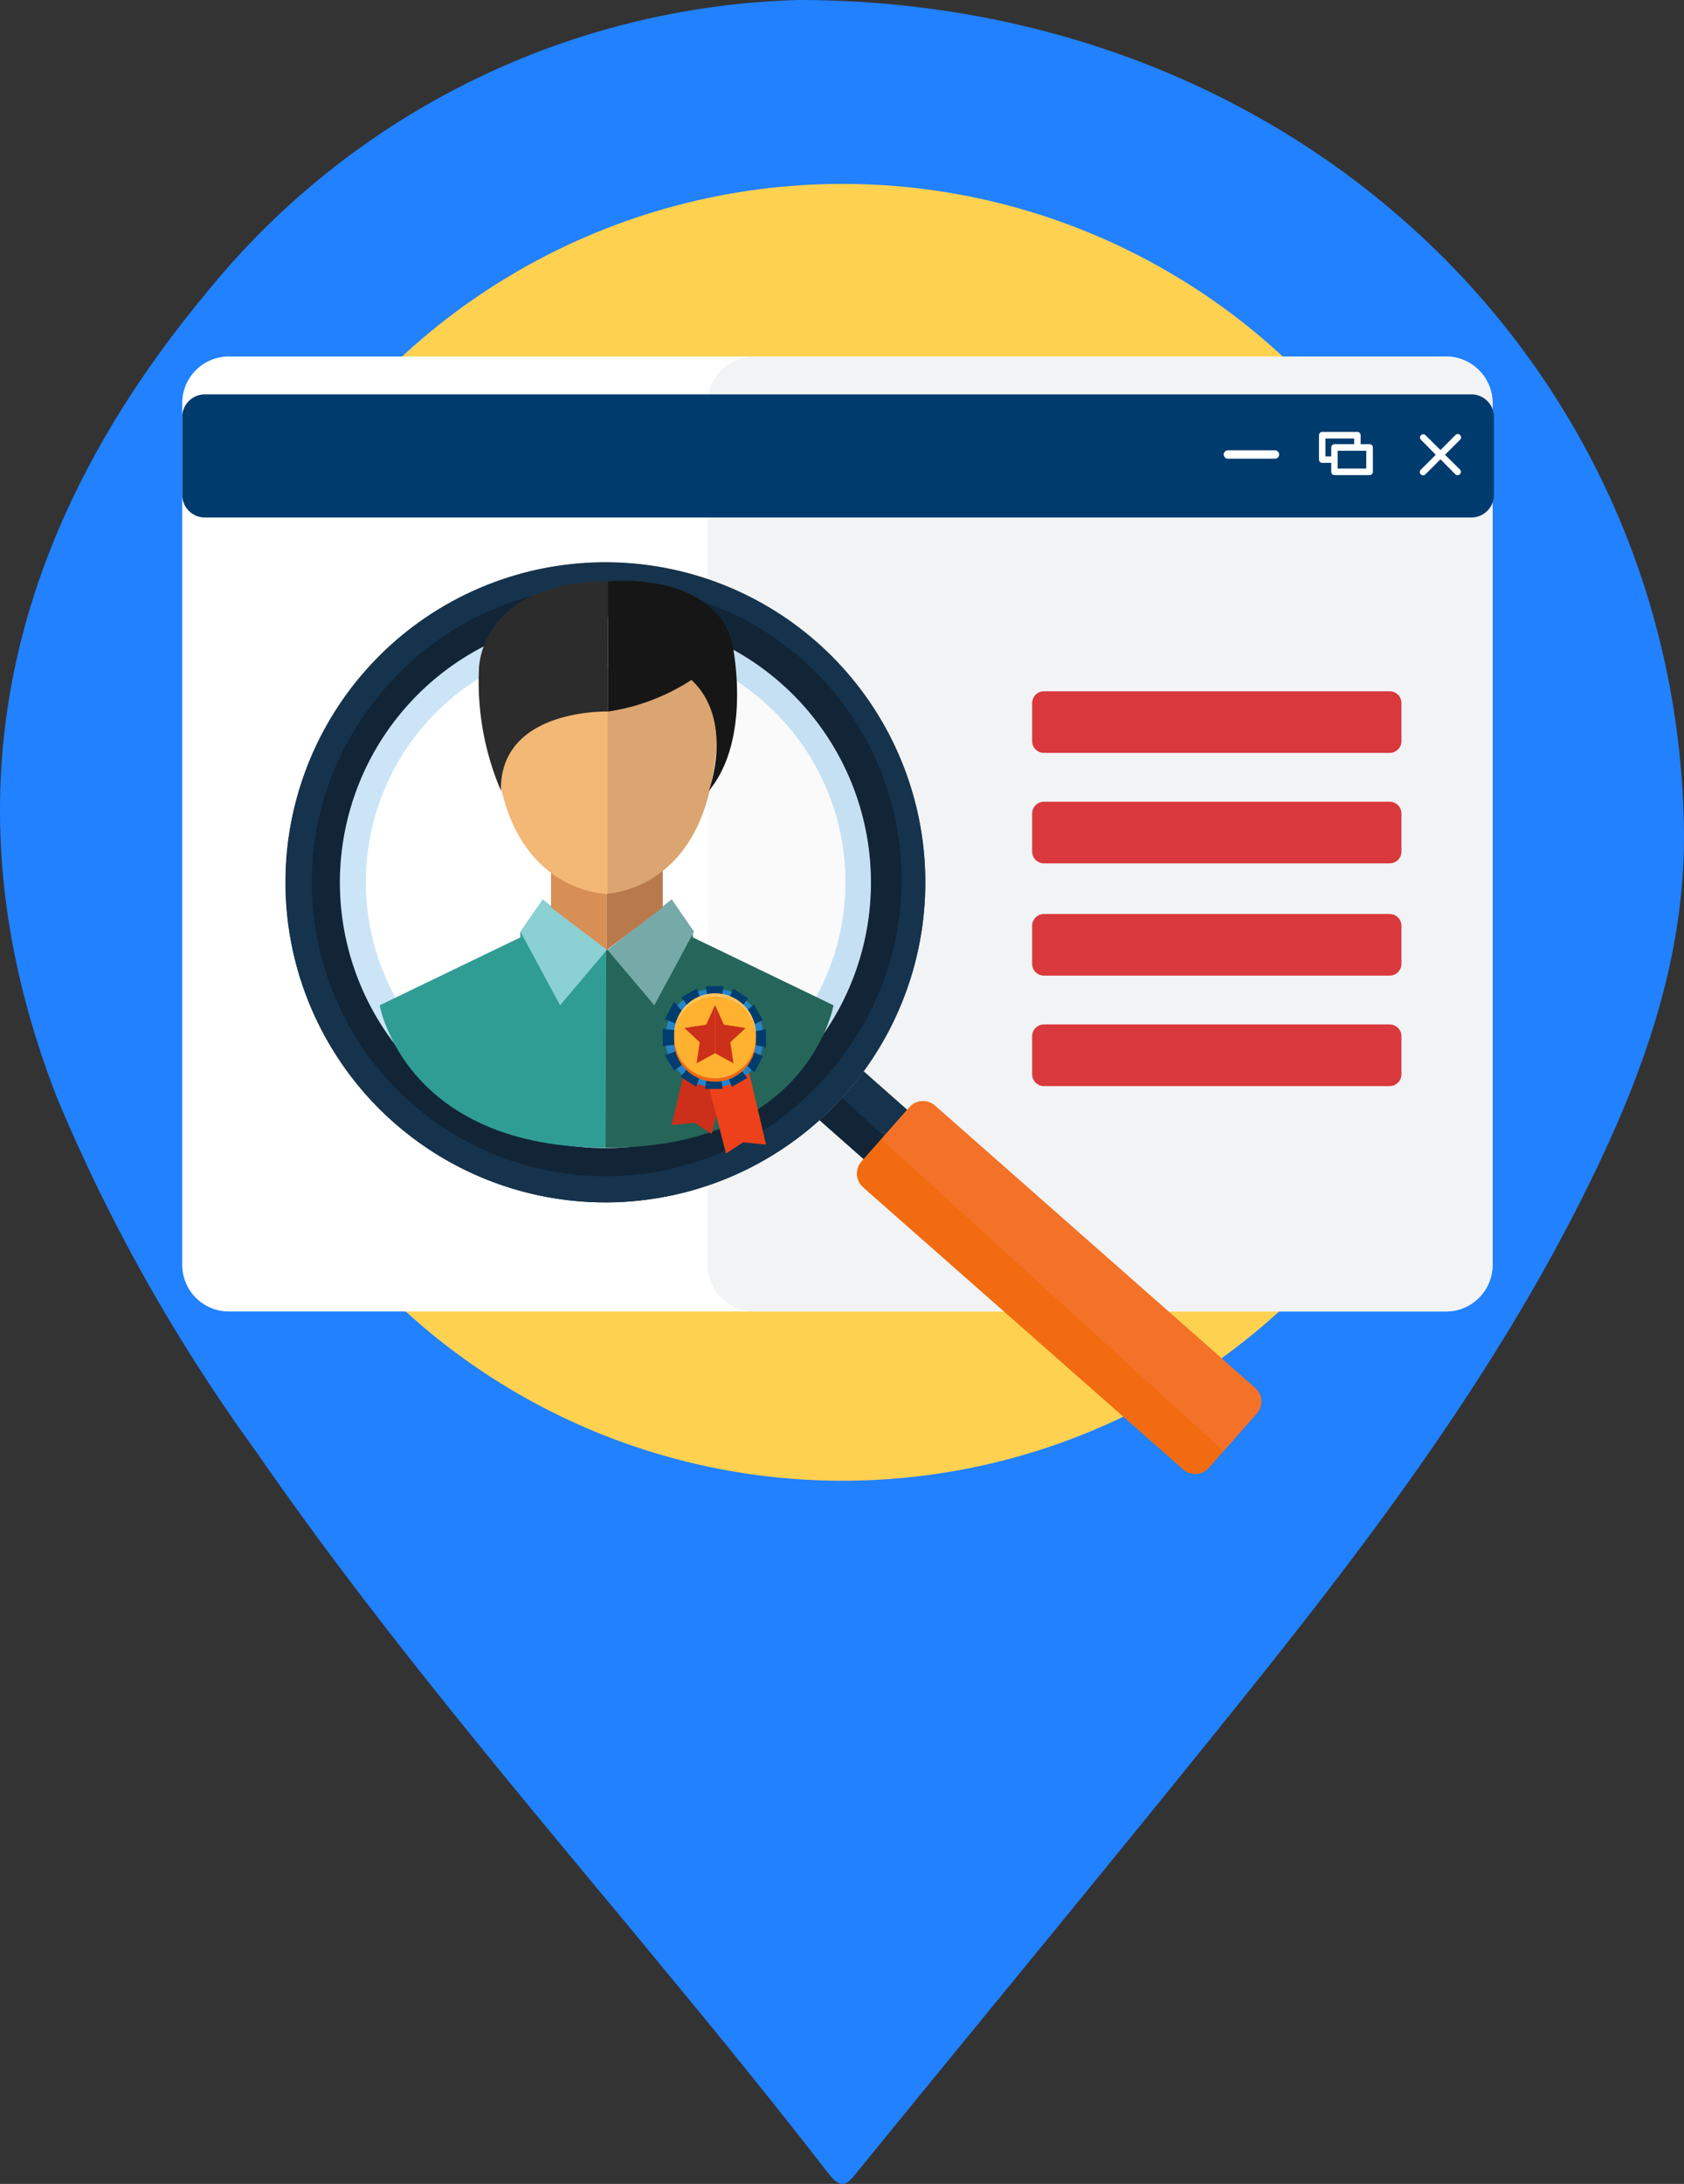
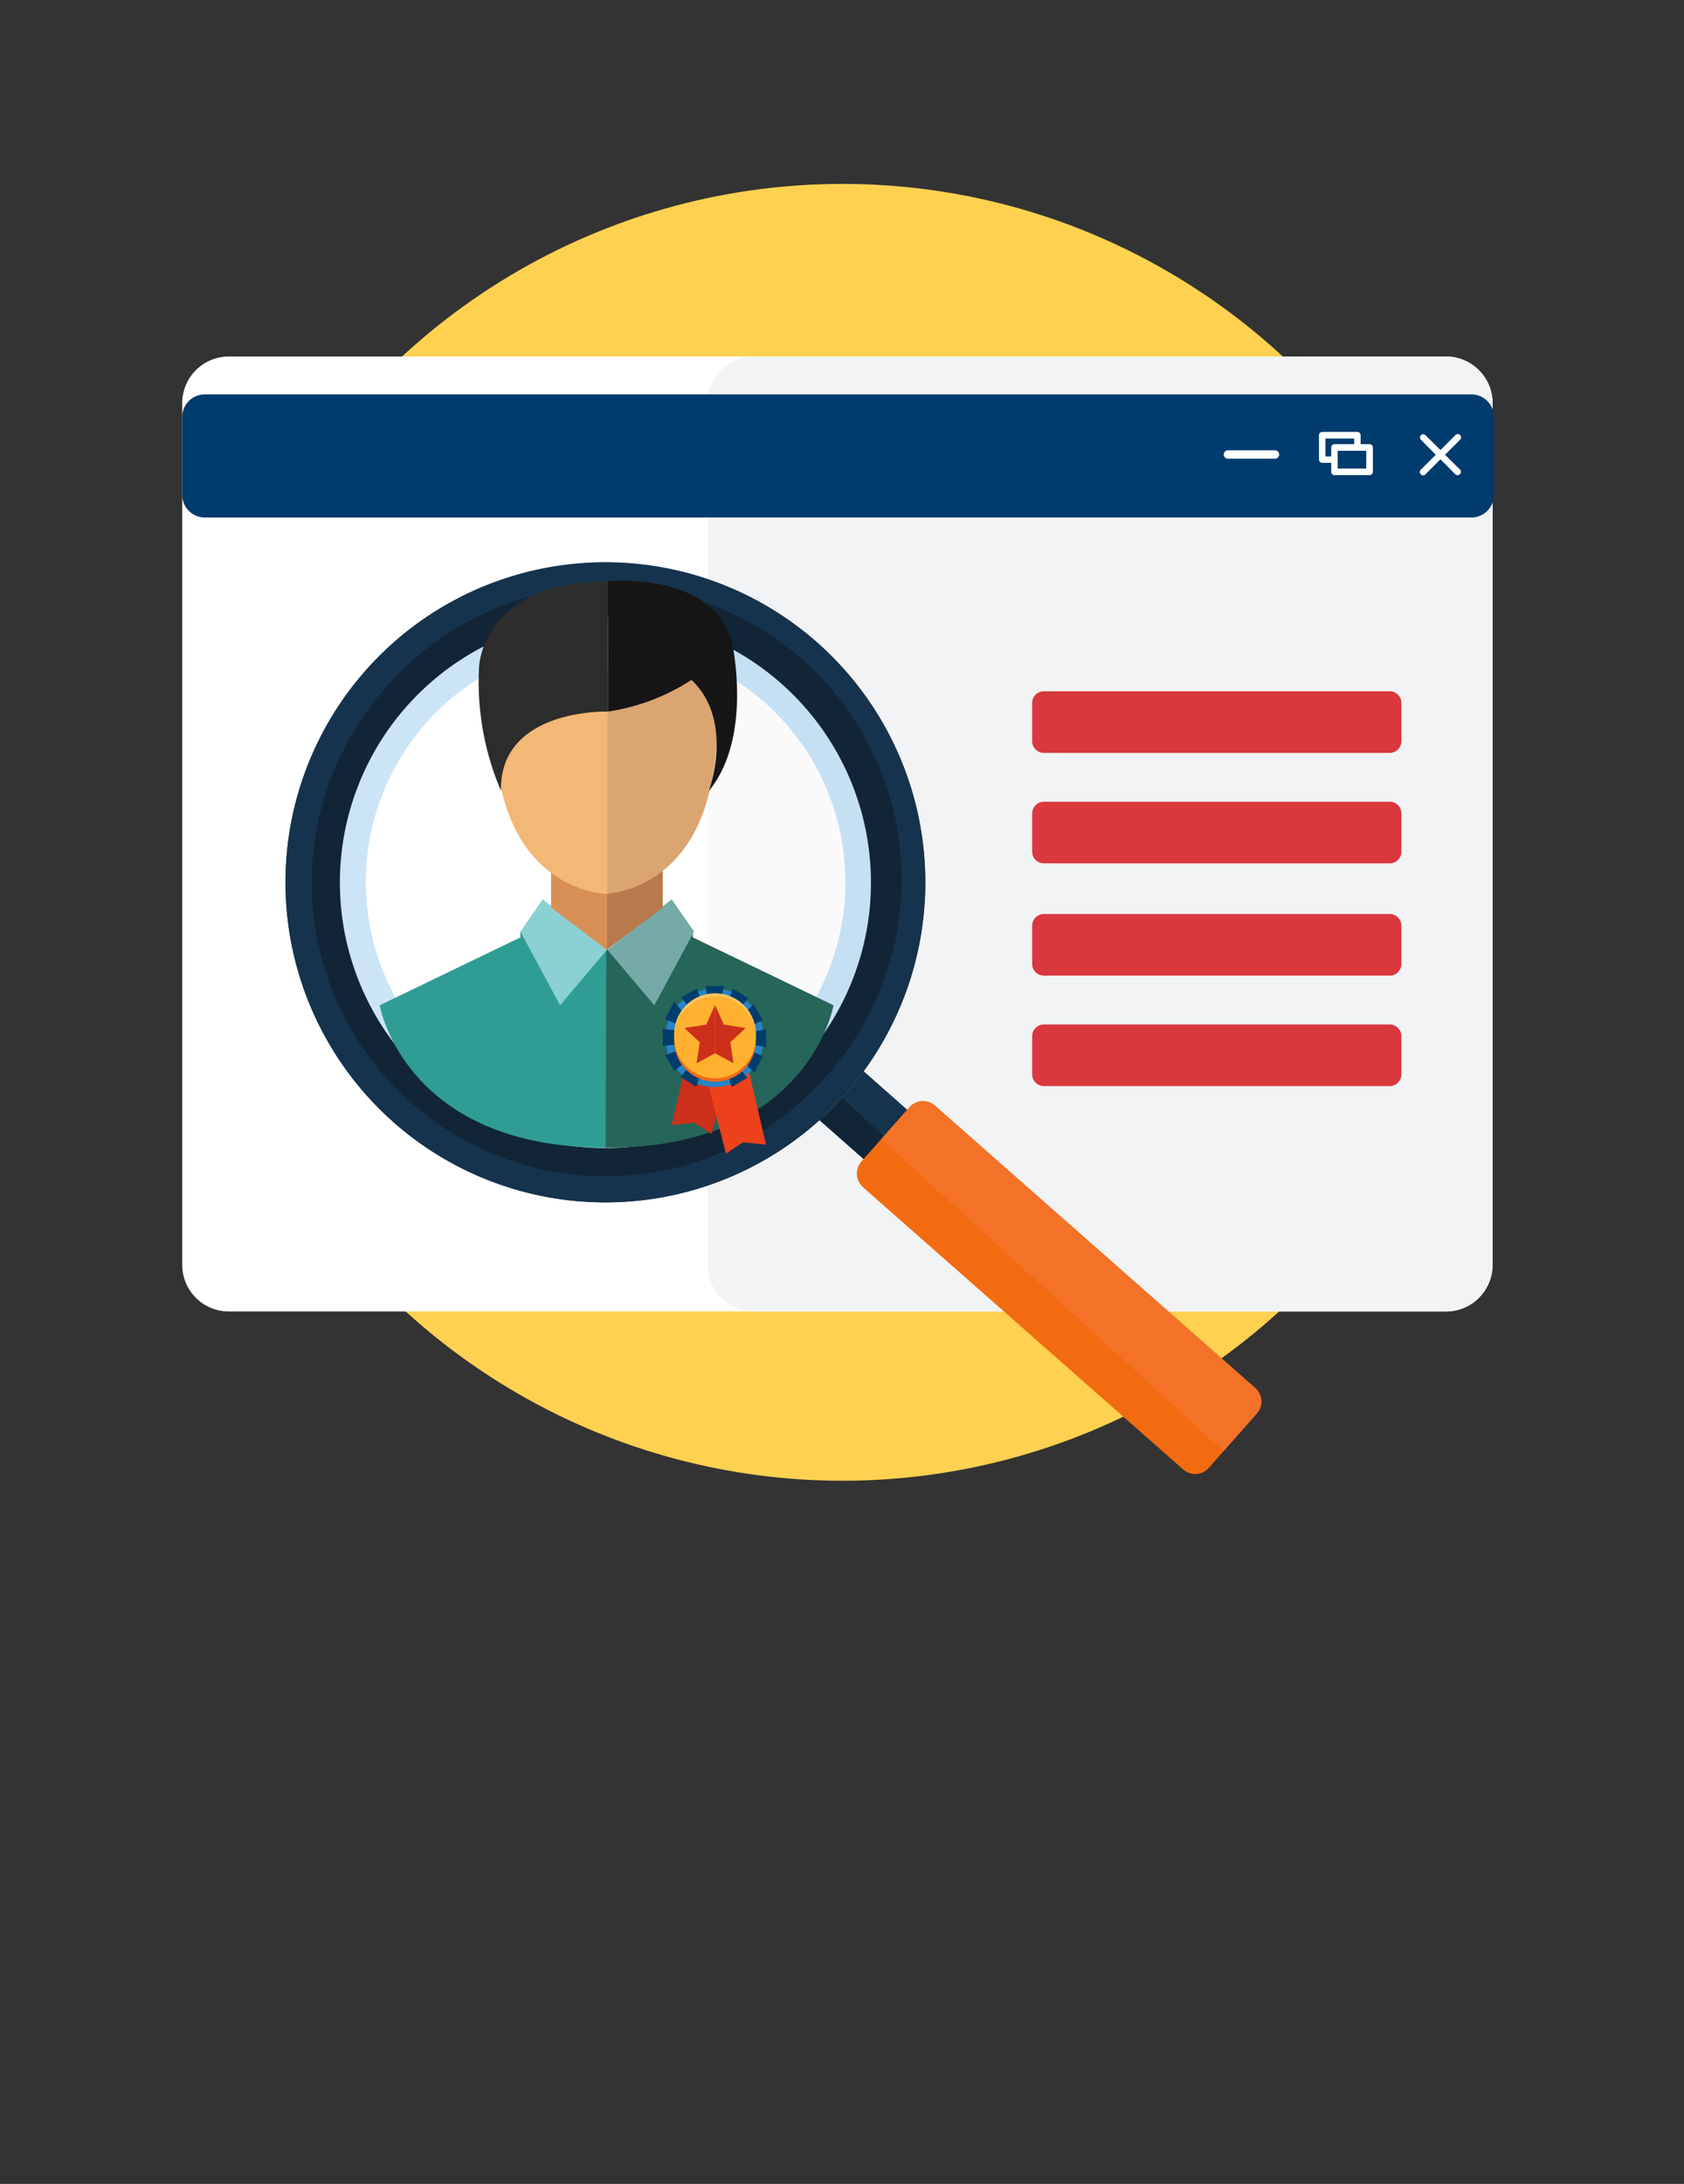
<svg xmlns="http://www.w3.org/2000/svg" width="71.51" height="92.701" viewBox="0 0 71.51 92.701">
  <rect x="0" y="0" width="71.51" height="92.701" fill="#333333" stroke="none" />
  <g id="home-individual" transform="translate(0)">
    <g id="Group_343" data-name="Group 343" transform="translate(0)">
      <g id="Group_326" data-name="Group 326" transform="translate(0)">
-         <path id="blue-bg" d="M664.738-479.824c21.362.02,37.237,15.613,37.594,35.068.093,5.1-1.455,9.781-3.6,14.305-3.858,8.148-9.2,15.324-14.8,22.315-5.493,6.857-11.1,13.621-16.647,20.437-.433.532-.675.918-1.291.122-7.976-10.316-16.875-19.9-24.306-30.65a74.15,74.15,0,0,1-8.415-14.935c-4.971-12.675-2.116-24.078,6.282-34.189A33.54,33.54,0,0,1,664.738-479.824Z" transform="translate(-630.826 479.824)" fill="#2181ff" />
-       </g>
+         </g>
      <circle id="Ellipse_15" data-name="Ellipse 15" cx="27.524" cy="27.524" r="27.524" transform="translate(8.249 7.806)" fill="#ffd151" />
    </g>
    <g id="Group_250" data-name="Group 250" transform="translate(7.738 15.133)">
      <g id="Website_Interface" data-name="Website Interface">
        <path id="Path_152" data-name="Path 152" d="M3392.98,2078.979h51.693a1.979,1.979,0,0,1,1.975,1.975v36.586a1.979,1.979,0,0,1-1.975,1.975H3392.98a1.979,1.979,0,0,1-1.975-1.975v-36.586a1.979,1.979,0,0,1,1.975-1.975Z" transform="translate(-3391.005 -2078.979)" fill="#fff" fill-rule="evenodd" />
        <path id="Path_153" data-name="Path 153" d="M3733.8,2078.979h29.38a1.98,1.98,0,0,1,1.976,1.975v36.586a1.979,1.979,0,0,1-1.976,1.975H3733.8a1.979,1.979,0,0,1-1.975-1.975v-36.586a1.979,1.979,0,0,1,1.975-1.975Z" transform="translate(-3709.513 -2078.979)" fill="#f2f3f4" fill-rule="evenodd" />
        <path id="Path_154" data-name="Path 154" d="M3419.652,2103.54h53.857a.961.961,0,0,1,.919.988v3.249a.961.961,0,0,1-.919.988h-53.857a.962.962,0,0,1-.925-.988v-3.249a.962.962,0,0,1,.925-.988Z" transform="translate(-3418.727 -2101.932)" fill="#003b6d" fill-rule="evenodd" />
        <path id="Path_155" data-name="Path 155" d="M4120.216,2140.18a.177.177,0,0,1,0-.354h2a.177.177,0,1,1,0,.354Z" transform="translate(-4075.813 -2135.843)" fill="#fff" />
        <path id="Path_156" data-name="Path 156" d="M4247.209,2129.49a.137.137,0,0,1,.193-.194l.641.634.634-.634a.134.134,0,0,1,.2,0,.136.136,0,0,1,0,.194l-.641.64.641.634a.142.142,0,0,1-.2.2l-.634-.641-.641.641a.137.137,0,0,1-.193,0,.133.133,0,0,1,0-.2l.634-.634Z" transform="translate(-4194.612 -2125.96)" fill="#fff" />
        <path id="Path_157" data-name="Path 157" d="M4181.948,2127.8h1.488a.141.141,0,0,1,.14.14v.38h.38a.141.141,0,0,1,.14.14v1.034a.14.14,0,0,1-.14.14h-1.494a.135.135,0,0,1-.134-.14v-.38h-.38a.137.137,0,0,1-.14-.14v-1.034a.142.142,0,0,1,.14-.14Zm1.354.521v-.24h-1.221v.761h.247v-.381a.136.136,0,0,1,.134-.14Zm.514.281H4182.6v.754h1.214Z" transform="translate(-4133.536 -2124.6)" fill="#fff" />
        <path id="Path_158" data-name="Path 158" d="M3942.784,2296.024h14.693a.5.5,0,0,1,.494.494v1.628a.5.5,0,0,1-.494.494h-14.693a.5.5,0,0,1-.494-.494v-1.628a.5.5,0,0,1,.494-.494Z" transform="translate(-3906.198 -2281.814)" fill="#d9383d" fill-rule="evenodd" />
        <path id="Path_159" data-name="Path 159" d="M3942.784,2367.644h14.693a.5.5,0,0,1,.494.494v1.628a.5.5,0,0,1-.494.494h-14.693a.5.5,0,0,1-.494-.494v-1.628a.5.5,0,0,1,.494-.494Z" transform="translate(-3906.198 -2348.745)" fill="#d9383d" fill-rule="evenodd" />
        <path id="Path_160" data-name="Path 160" d="M3942.784,2440.434h14.693a.5.5,0,0,1,.494.494v1.628a.5.5,0,0,1-.494.494h-14.693a.5.5,0,0,1-.494-.494v-1.628a.5.5,0,0,1,.494-.494Z" transform="translate(-3906.198 -2416.77)" fill="#d9383d" fill-rule="evenodd" />
        <path id="Path_161" data-name="Path 161" d="M3942.784,2512.052h14.693a.5.5,0,0,1,.494.494v1.628a.5.5,0,0,1-.494.494h-14.693a.5.5,0,0,1-.494-.494v-1.628a.5.5,0,0,1,.494-.494Z" transform="translate(-3906.198 -2483.699)" fill="#d9383d" fill-rule="evenodd" />
      </g>
      <g id="Group_243" data-name="Group 243" transform="matrix(-0.407, -0.914, 0.914, -0.407, 19.063, 58.175)">
        <path id="Path_162" data-name="Path 162" d="M.535,5.2c-.388.174-.617.508-.507.742L.8,7.626c.107.233.5.28.891.1L12.824,2.644c.386-.176.611-.508.507-.742L12.557.214c-.106-.236-.5-.284-.888-.108Z" transform="translate(9.155 17.42)" fill="#fff" />
        <path id="Path_163" data-name="Path 163" d="M.535,5.2c-.388.174-.617.508-.507.742L.8,7.626c.107.233.5.28.891.1L12.824,2.644c.386-.176.611-.508.507-.742L12.557.214c-.106-.236-.5-.284-.888-.108Z" transform="translate(9.155 17.42)" fill="#292929" />
        <path id="Path_164" data-name="Path 164" d="M.535,5.2c-.388.174-.617.508-.507.742L.8,7.626c.107.233.5.28.891.1L12.824,2.644c.386-.176.611-.508.507-.742L12.557.214c-.106-.236-.5-.284-.888-.108Z" transform="translate(9.155 17.42)" fill="#16334d" />
        <path id="Path_165" data-name="Path 165" d="M.028,5.937c-.11-.234.12-.568.507-.742L11.669.106c.384-.176.782-.128.888.108l.377.822L.3,6.531Z" transform="translate(9.155 17.42)" fill="#112537" />
        <g id="Group_242" data-name="Group 242" transform="translate(21.905 2.308)" opacity="0.6">
          <path id="Path_166" data-name="Path 166" d="M6.586,1.024A11.265,11.265,0,1,1,1.02,15.951,11.263,11.263,0,0,1,6.586,1.024Z" transform="translate(0 0)" fill="#fff" />
          <path id="Path_167" data-name="Path 167" d="M11.138,1.11a10.177,10.177,0,1,1-4.092.923,10.168,10.168,0,0,1,4.092-.923M11.124,0a11.268,11.268,0,1,0,10.4,6.592A11.225,11.225,0,0,0,11.124,0Z" transform="translate(0 0)" fill="#a8d3f1" />
        </g>
        <path id="Path_168" data-name="Path 168" d="M.627,6.83a.443.443,0,0,0,.258-.369,6.041,6.041,0,0,1,3.5-5.021L4.4,1.435A6.037,6.037,0,0,1,7.389.9.443.443,0,1,0,7.46.022,6.928,6.928,0,0,0,4.028.629L4.014.636A6.928,6.928,0,0,0,0,6.392a.443.443,0,0,0,.626.438Z" transform="translate(24.905 4.982)" fill="#fff" />
        <path id="Path_169" data-name="Path 169" d="M1.23,19.217A13.574,13.574,0,1,0,7.937,1.23,13.579,13.579,0,0,0,1.23,19.217Zm2.1-.958a11.267,11.267,0,1,1,14.931,5.565A11.266,11.266,0,0,1,3.327,18.26Z" transform="translate(19.598 0)" fill="#fff" />
        <path id="Path_170" data-name="Path 170" d="M1.23,19.217A13.574,13.574,0,1,0,7.937,1.23,13.579,13.579,0,0,0,1.23,19.217Zm2.1-.958a11.267,11.267,0,1,1,14.931,5.565A11.266,11.266,0,0,1,3.327,18.26Z" transform="translate(19.598 0)" fill="#112537" />
-         <path id="Path_171" data-name="Path 171" d="M1.133,17.647A12.466,12.466,0,1,0,.792,8.114,12.486,12.486,0,0,0,1.133,17.647Zm-.259-9.5A12.374,12.374,0,0,1,23.729,7.33,12.377,12.377,0,1,1,1.212,17.611,12.3,12.3,0,0,1,.874,8.145Z" transform="translate(20.704 1.109)" fill="none" />
        <path id="Path_172" data-name="Path 172" d="M6.586,1.024A11.268,11.268,0,1,1,1.02,15.951,11.225,11.225,0,0,1,6.586,1.024Z" transform="translate(21.905 2.309)" fill="none" />
        <path id="Path_173" data-name="Path 173" d="M1.23,19.217A13.58,13.58,0,1,0,7.937,1.23,13.585,13.585,0,0,0,1.23,19.217ZM1.9,9.223A12.462,12.462,0,0,1,24.914,8.4,12.465,12.465,0,1,1,2.239,18.756,12.387,12.387,0,0,1,1.9,9.223Z" transform="translate(19.598 0)" fill="#16334d" />
        <path id="Path_174" data-name="Path 174" d="M17.94.449l1.277,2.8a.768.768,0,0,1-.38,1.02l-.7.321L2.369,11.812a.769.769,0,0,1-1.02-.379L.07,8.632A.768.768,0,0,1,.452,7.613L16.32.342l.6-.273A.776.776,0,0,1,17.94.449Z" transform="translate(0 18.236)" fill="#f36b10" />
        <path id="Path_175" data-name="Path 175" d="M18.373,2.66l-.7.321L1.9,10.2a.769.769,0,0,1-1.02-.379L0,7.884,18.005,0l.748,1.64A.768.768,0,0,1,18.373,2.66Z" transform="translate(0.464 19.848)" fill="#f4763a" opacity="0.6" />
        <path id="Path_176" data-name="Path 176" d="M.06.136,0,.033.074,0Z" transform="translate(18.654 19.97)" fill="#3e3c3d" />
      </g>
      <g id="Group_249" data-name="Group 249" transform="translate(8.385 9.516)">
        <g id="Group_244" data-name="Group 244" transform="translate(0 0)">
          <path id="Path_177" data-name="Path 177" d="M3512.075,2480.872l-5.974,2.882s1.042,6.08,9.675,6.045l-.027-8.4-3.674-.774Z" transform="translate(-3506.101 -2465.731)" fill="#309d94" />
          <path id="Path_178" data-name="Path 178" d="M3676.878,2480.872l5.975,2.882s-1.042,6.08-9.676,6.045l.028-8.4,3.673-.774Z" transform="translate(-3663.582 -2465.731)" fill="#266559" />
          <path id="Path_179" data-name="Path 179" d="M3611.074,2456.767l2.725,2.144-1.986,2.354-1.687-3.128Z" transform="translate(-3604.151 -2443.242)" fill="#8bd0d3" />
          <path id="Path_180" data-name="Path 180" d="M3677.3,2456.767l-2.725,2.144,1.987,2.354,1.687-3.128Z" transform="translate(-3664.9 -2443.242)" fill="#75aaa9" />
          <path id="Path_181" data-name="Path 181" d="M3674.095,2436.163v2.42l2.372-1.8V2435.2Z" transform="translate(-3664.447 -2422.913)" fill="#b8794d" />
          <path id="Path_182" data-name="Path 182" d="M3635.181,2436.163v2.42l-2.371-1.8V2435.2Z" transform="translate(-3625.534 -2422.913)" fill="#d78f56" />
          <path id="Path_183" data-name="Path 183" d="M3671.785,2279.487v9.331s3.321,0,4.428-4.112c0,0,2.267-7.8-4.428-5.429Z" transform="translate(-3662.27 -2275.521)" fill="#dba571" />
          <path id="Path_184" data-name="Path 184" d="M3595.842,2279.487v9.331s-3.321,0-4.428-4.112c0,0-2.267-7.8,4.428-5.429Z" transform="translate(-3586.166 -2275.521)" fill="#f3b776" />
          <path id="Path_185" data-name="Path 185" d="M3678.432,2225.464a8.9,8.9,0,0,1-3.547,1.344v-5.53s4.364-.461,5.26,2.544c0,0,.922,4.059-.975,6.352C3679.17,2230.173,3680.277,2227.2,3678.432,2225.464Z" transform="translate(-3665.192 -2221.252)" fill="#161616" />
          <path id="Path_186" data-name="Path 186" d="M3584.891,2227.224s-4.6-.148-4.545,3.357a11.738,11.738,0,0,1-.933-5.14s-.042-3.7,5.479-3.748Z" transform="translate(-3575.198 -2221.669)" fill="#2c2c2c" />
        </g>
        <g id="Group_248" data-name="Group 248" transform="translate(12.021 17.21)">
          <g id="Group_246" data-name="Group 246">
            <path id="Path_187" data-name="Path 187" d="M3724.434,2568.374l-.727,2.822-.726-.477-.973.1.753-3.222Z" transform="translate(-3721.63 -2564.92)" fill="#cc2f1a" />
            <path id="Path_188" data-name="Path 188" d="M3749.538,2582.825l.726,2.821.726-.477.974.1-.754-3.222Z" transform="translate(-3747.579 -2578.54)" fill="#ec411b" />
            <path id="Path_189" data-name="Path 189" d="M3721.523,2525a2.085,2.085,0,1,1-2.086-2.085A2.086,2.086,0,0,1,3721.523,2525Z" transform="translate(-3717.242 -2522.805)" fill="#2484c8" />
            <g id="Group_245" data-name="Group 245">
              <path id="Path_190" data-name="Path 190" d="M3747.1,2520.931l.069.422.623-.014.083-.408Z" transform="translate(-3745.282 -2520.931)" fill="#003d6e" />
              <path id="Path_191" data-name="Path 191" d="M3764.838,2522.745l-.152.415.526.332.276-.332Z" transform="translate(-3761.858 -2522.641)" fill="#003d6e" />
              <path id="Path_192" data-name="Path 192" d="M3777.187,2534.544l-.339.291.339.552.387-.179Z" transform="translate(-3773.321 -2533.762)" fill="#003d6e" />
              <path id="Path_193" data-name="Path 193" d="M3783.665,2552.729l-.494.1v.571l.494.1Z" transform="translate(-3779.28 -2550.903)" fill="#003d6e" />
              <path id="Path_194" data-name="Path 194" d="M3777.574,2569.43l-.456-.2-.27.554.363.338Z" transform="translate(-3773.321 -2566.456)" fill="#003d6e" />
              <path id="Path_195" data-name="Path 195" d="M3764.541,2583.181l-.27-.339-.546.3.159.422Z" transform="translate(-3760.951 -2579.287)" fill="#003d6e" />
-               <path id="Path_196" data-name="Path 196" d="M3747.373,2589.555l-.062-.449h-.609l-.075.449Z" transform="translate(-3744.834 -2585.191)" fill="#003d6e" />
              <path id="Path_197" data-name="Path 197" d="M3729.332,2582.189l.173-.484-.525-.319-.3.381Z" transform="translate(-3727.915 -2577.915)" fill="#003d6e" />
              <path id="Path_198" data-name="Path 198" d="M3717.384,2569.814l.394-.3-.3-.533-.491.18Z" transform="translate(-3716.899 -2566.225)" fill="#003d6e" />
              <path id="Path_199" data-name="Path 199" d="M3715.426,2553.211l.539-.049v-.616l-.539-.062Z" transform="translate(-3715.426 -2550.672)" fill="#003d6e" />
              <path id="Path_200" data-name="Path 200" d="M3716.989,2533.242l.443.18.3-.512-.353-.408Z" transform="translate(-3716.899 -2531.837)" fill="#003d6e" />
              <path id="Path_201" data-name="Path 201" d="M3729.146,2523.118l.284.374.525-.332-.152-.415Z" transform="translate(-3728.358 -2522.641)" fill="#003d6e" />
            </g>
            <path id="Path_202" data-name="Path 202" d="M3727.333,2527.9a1.736,1.736,0,1,1-1.736-1.737A1.736,1.736,0,0,1,3727.333,2527.9Z" transform="translate(-3723.377 -2525.858)" fill="#ffc460" />
            <path id="Path_203" data-name="Path 203" d="M3727.333,2532.831a1.736,1.736,0,1,1-1.736-1.736A1.736,1.736,0,0,1,3727.333,2532.831Z" transform="translate(-3723.377 -2530.511)" fill="#f16817" />
            <path id="Path_204" data-name="Path 204" d="M3727.333,2530.313a1.736,1.736,0,1,1-1.736-1.736A1.736,1.736,0,0,1,3727.333,2530.313Z" transform="translate(-3723.377 -2528.137)" fill="#ffb12f" />
          </g>
          <g id="Group_247" data-name="Group 247" transform="translate(0.918 0.797)">
            <path id="Path_205" data-name="Path 205" d="M3732.721,2534.815l-.374.838-.927.142.651.606-.134.892.785-.428Z" transform="translate(-3731.419 -2534.815)" fill="#cc2f1a" />
            <path id="Path_206" data-name="Path 206" d="M3754.087,2534.815l.374.838.927.142-.651.606.134.892-.784-.428Z" transform="translate(-3752.786 -2534.815)" fill="#cc2f1a" />
          </g>
        </g>
      </g>
    </g>
  </g>
</svg>